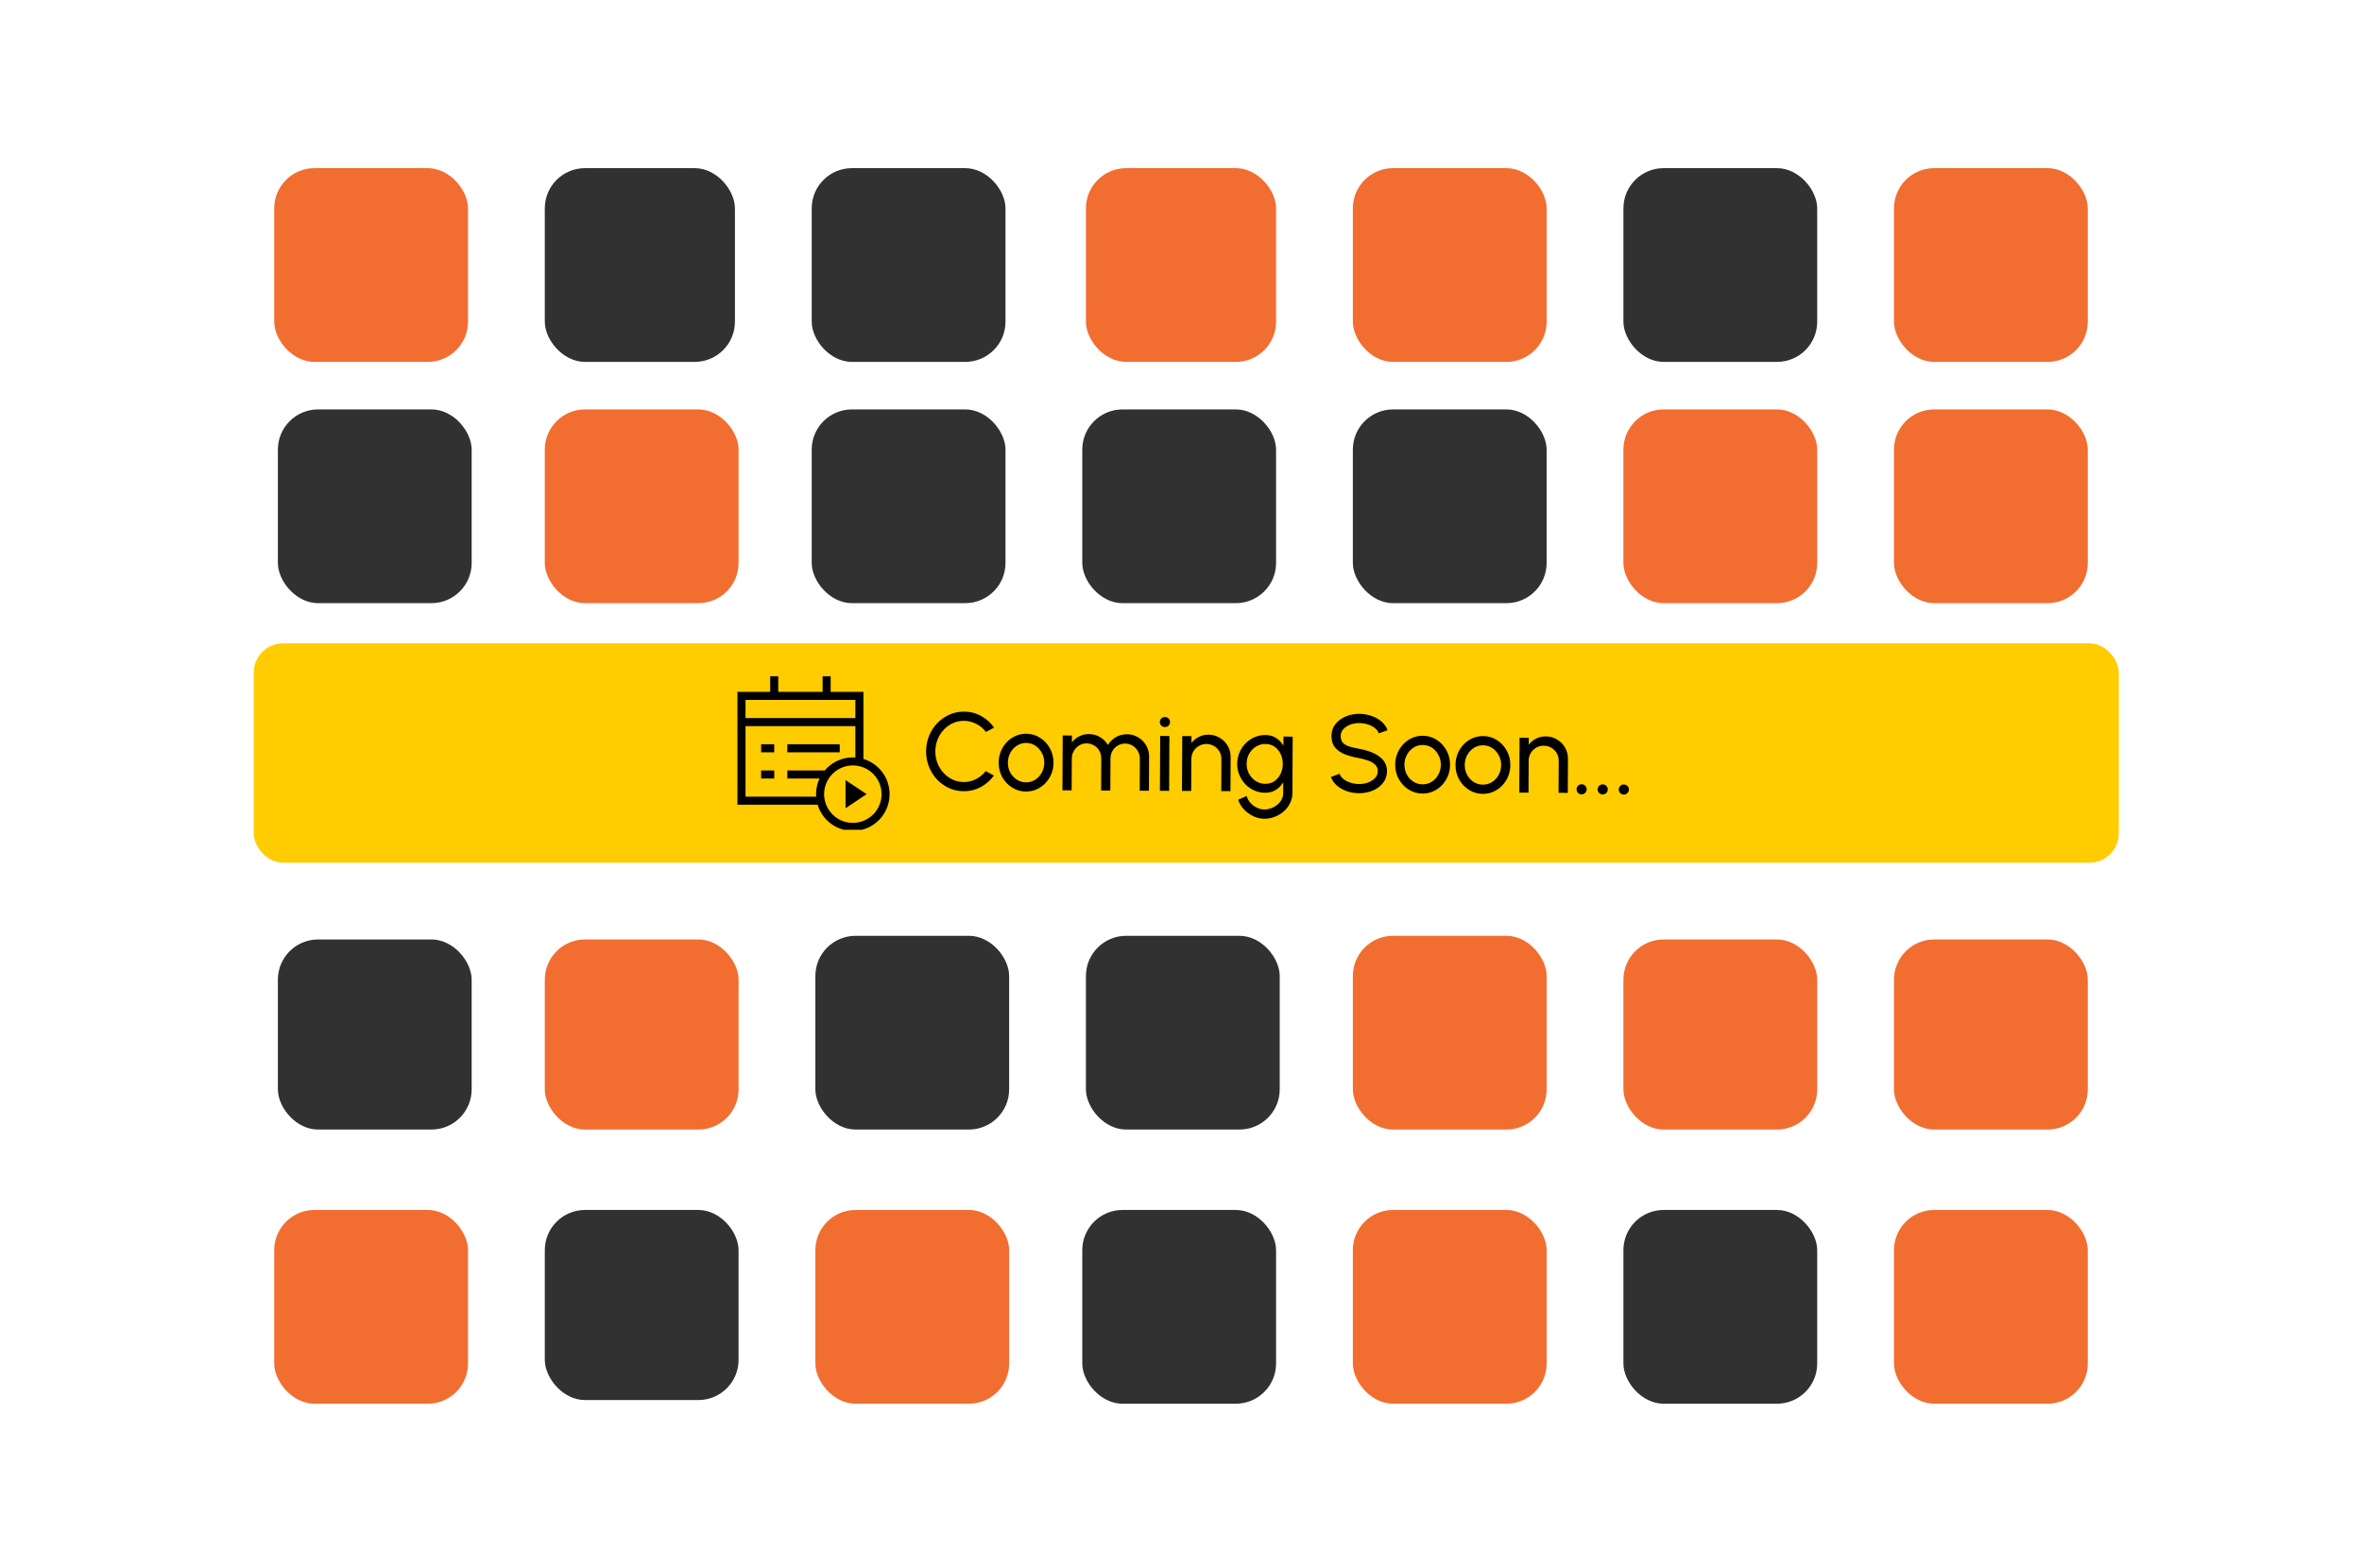
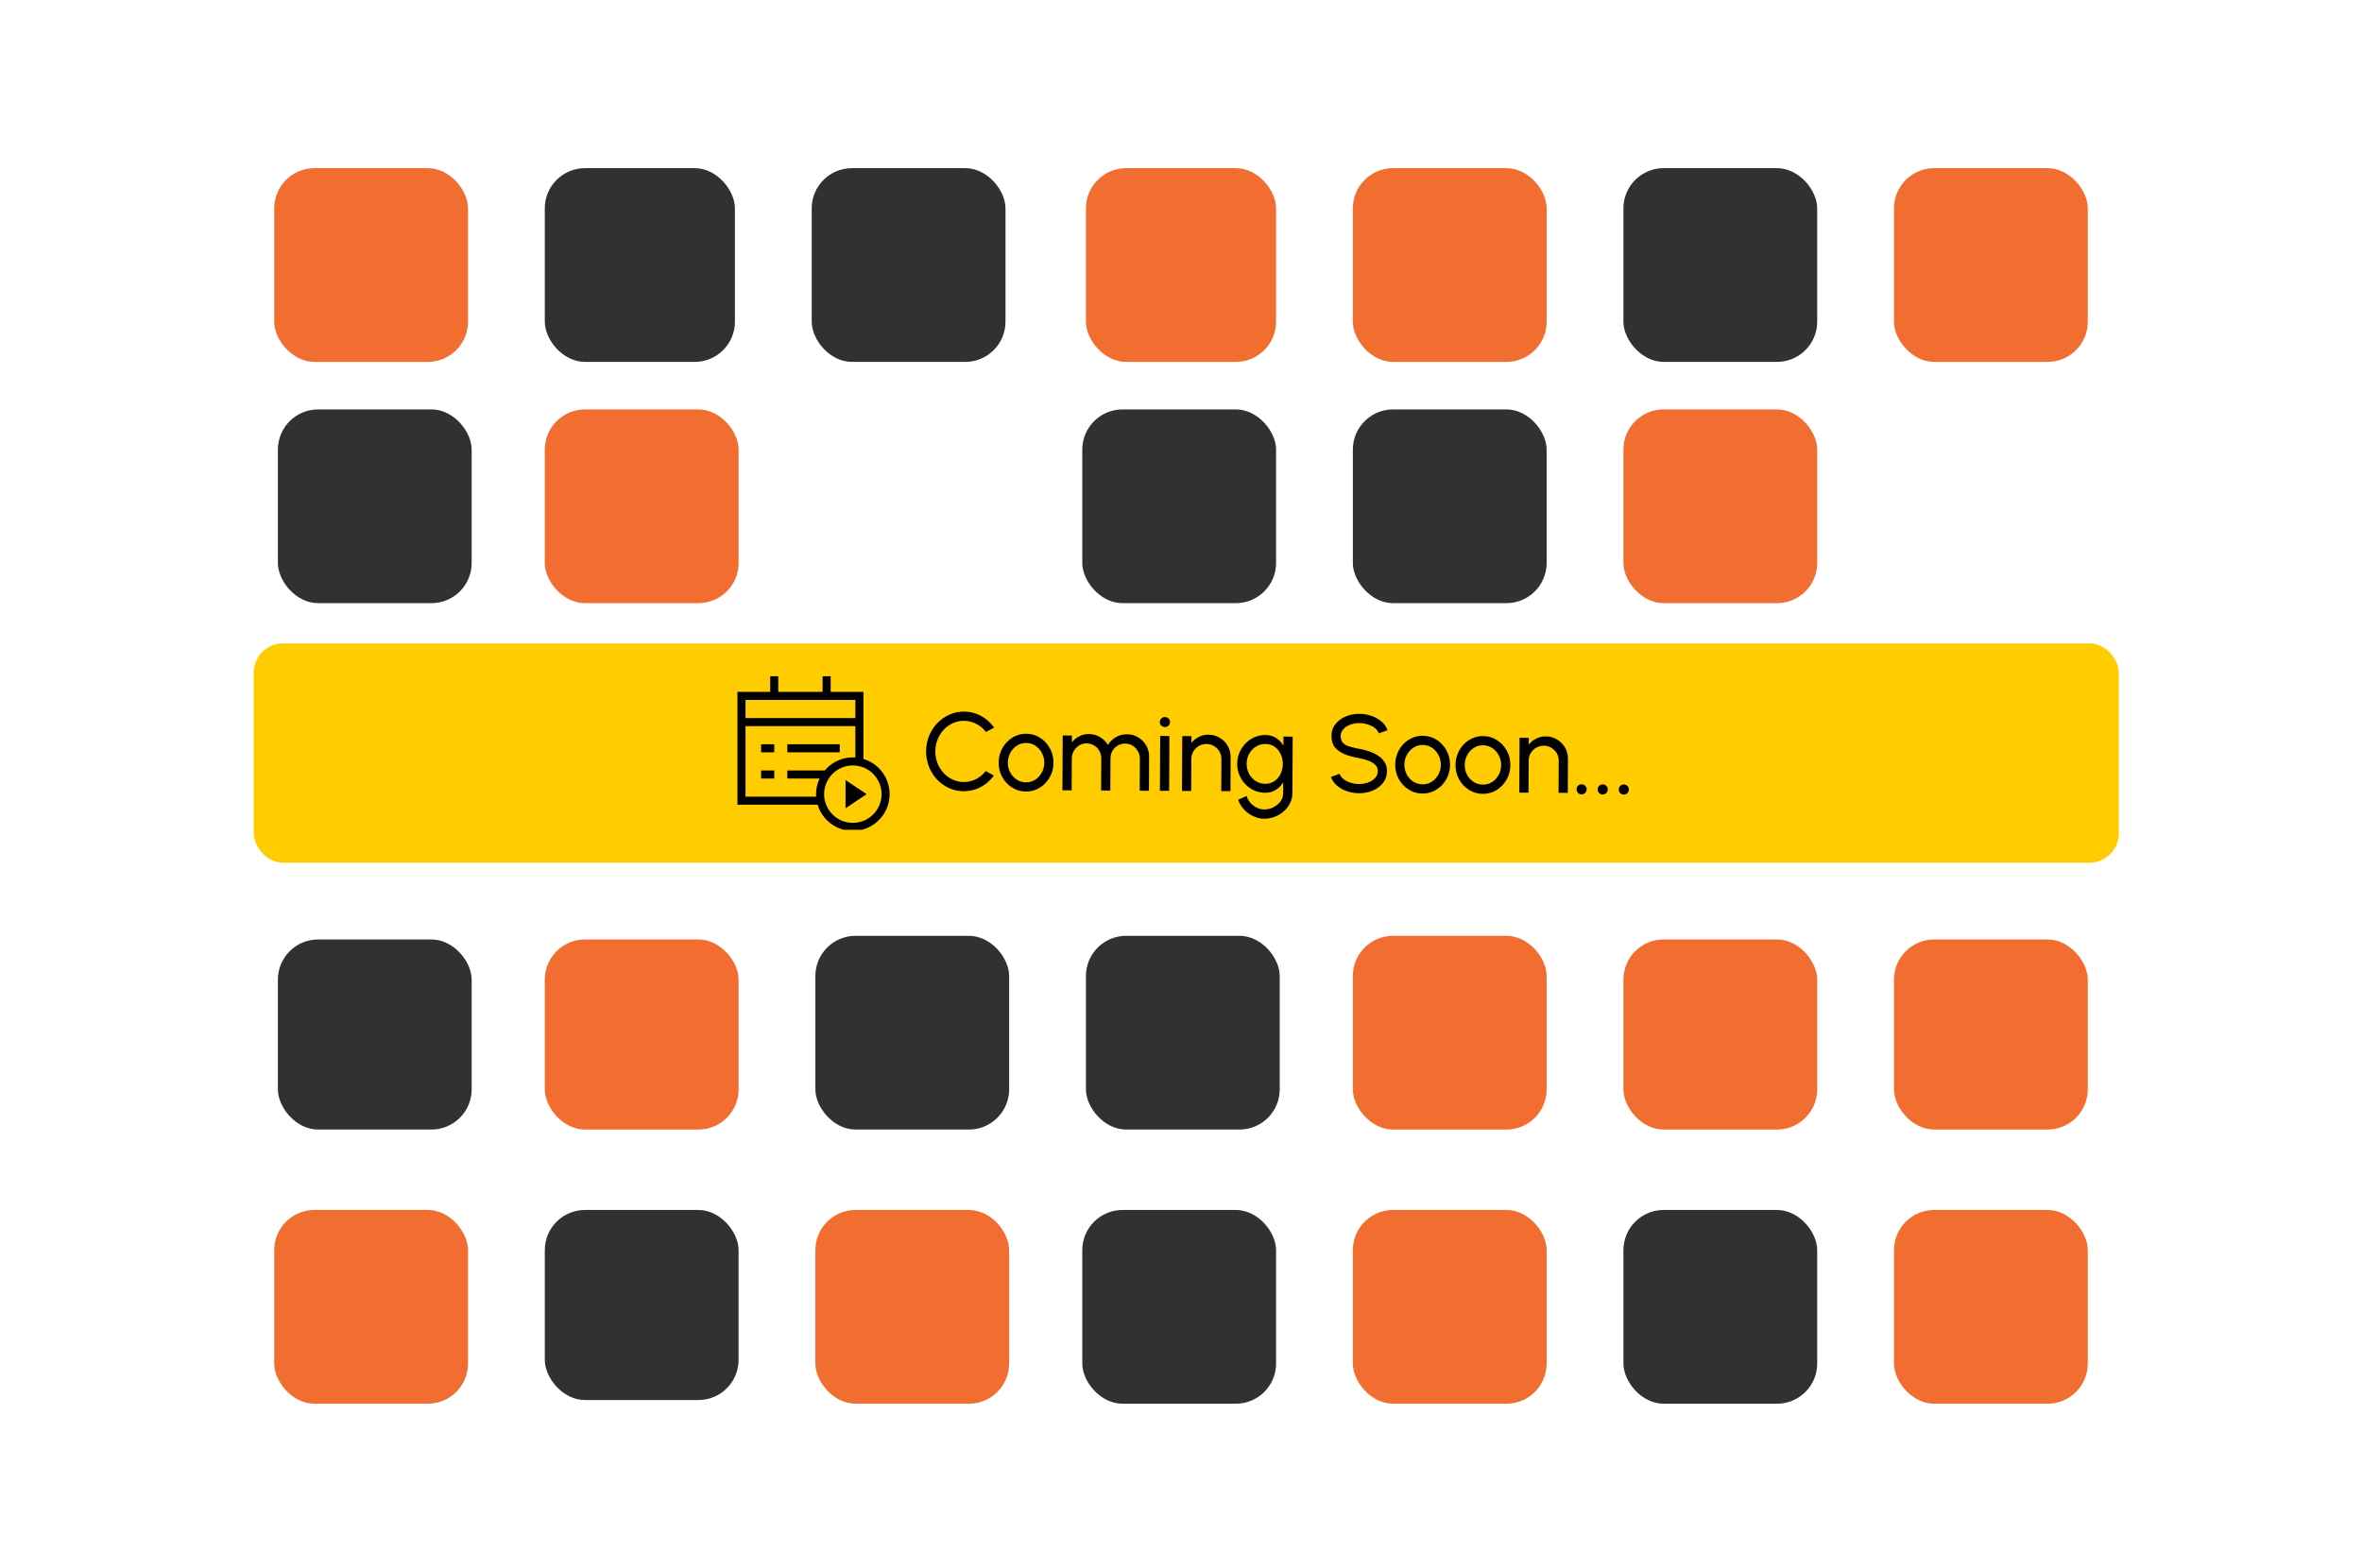
<svg xmlns="http://www.w3.org/2000/svg" width="646" height="429" viewBox="0 0 646 429" fill="none">
  <rect x="75" y="331" width="53" height="53" rx="11" fill="#F26D30" />
  <rect x="297" y="46" width="52" height="53" rx="11" fill="#F26D30" />
  <rect x="149" y="46" width="52" height="53" rx="11" fill="#313131" />
  <rect x="370" y="46" width="53" height="53" rx="11" fill="#F26D30" />
  <rect x="222" y="46" width="53" height="53" rx="11" fill="#313131" />
  <rect x="518" y="46" width="53" height="53" rx="11" fill="#F26D30" />
  <rect x="370" y="256" width="53" height="53" rx="11" fill="#F26D30" />
  <rect x="297" y="256" width="53" height="53" rx="11" fill="#313131" />
  <rect x="223" y="256" width="53" height="53" rx="11" fill="#313131" />
  <rect x="370" y="331" width="53" height="53" rx="11" fill="#F26D30" />
  <rect x="296" y="331" width="53" height="53" rx="11" fill="#313131" />
  <rect x="444" y="331" width="53" height="53" rx="11" fill="#313131" />
  <rect x="518" y="331" width="53" height="53" rx="11" fill="#F26D30" />
  <rect x="149" y="112" width="53" height="53" rx="11" fill="#F26D30" />
  <rect x="76" y="112" width="53" height="53" rx="11" fill="#313131" />
  <rect x="444" y="112" width="53" height="53" rx="11" fill="#F26D30" />
  <rect x="444" y="46" width="53" height="53" rx="11" fill="#313131" />
  <rect x="370" y="112" width="53" height="53" rx="11" fill="#313131" />
  <rect x="296" y="112" width="53" height="53" rx="11" fill="#313131" />
-   <rect x="222" y="112" width="53" height="53" rx="11" fill="#313131" />
-   <rect x="518" y="112" width="53" height="53" rx="11" fill="#F26D30" />
  <rect x="223" y="180" width="53" height="53" rx="11" fill="#F26D30" />
  <rect x="76" y="180" width="53" height="53" rx="11" fill="#313131" />
  <rect x="370" y="180" width="53" height="53" rx="11" fill="#313131" />
  <rect x="297" y="180" width="52" height="53" rx="11" fill="#F26D30" />
  <rect x="150" y="180" width="52" height="53" rx="11" fill="#313131" />
  <rect x="444" y="180" width="52" height="53" rx="11" fill="#313131" />
  <rect x="518" y="180" width="53" height="53" rx="11" fill="#F26D30" />
  <g filter="url(#filter0_d_138_102)">
    <rect x="223" y="331" width="53" height="53" rx="11" fill="#F26D30" />
  </g>
  <rect x="149" y="257" width="53" height="52" rx="11" fill="#F26D30" />
  <rect x="149" y="331" width="53" height="52" rx="11" fill="#313131" />
  <rect x="76" y="257" width="53" height="52" rx="11" fill="#313131" />
  <rect x="444" y="257" width="53" height="52" rx="11" fill="#F26D30" />
  <rect x="518" y="257" width="53" height="52" rx="11" fill="#F26D30" />
  <rect x="75" y="46" width="53" height="53" rx="11" fill="#F26D30" />
  <rect x="69.399" y="176" width="510.077" height="60" rx="8" fill="#FFCC00" />
  <path d="M263.553 216.448C262.133 216.441 260.8 216.154 259.553 215.588C258.306 215.011 257.21 214.226 256.265 213.231C255.33 212.226 254.596 211.063 254.062 209.74C253.539 208.417 253.281 207.006 253.289 205.506C253.296 204.006 253.569 202.597 254.105 201.28C254.652 199.963 255.398 198.811 256.343 197.826C257.298 196.831 258.402 196.057 259.655 195.503C260.908 194.939 262.244 194.661 263.664 194.668C265.364 194.677 266.927 195.08 268.353 195.877C269.779 196.674 270.959 197.73 271.892 199.045L269.651 200.234C268.956 199.31 268.074 198.576 267.007 198.03C265.95 197.475 264.831 197.194 263.651 197.188C262.561 197.183 261.54 197.398 260.588 197.833C259.646 198.268 258.818 198.869 258.104 199.635C257.39 200.402 256.83 201.289 256.425 202.297C256.02 203.305 255.815 204.379 255.809 205.519C255.803 206.669 255.998 207.75 256.392 208.762C256.797 209.774 257.353 210.667 258.059 211.44C258.775 212.214 259.602 212.823 260.54 213.268C261.487 213.703 262.496 213.923 263.566 213.928C264.786 213.934 265.918 213.665 266.96 213.12C268.013 212.566 268.892 211.84 269.596 210.944L271.825 212.17C270.879 213.475 269.688 214.519 268.254 215.302C266.82 216.075 265.253 216.457 263.553 216.448Z" fill="black" />
  <path d="M280.589 216.535C279.209 216.528 277.951 216.166 276.815 215.45C275.689 214.735 274.788 213.78 274.114 212.587C273.451 211.383 273.122 210.057 273.13 208.607C273.135 207.507 273.335 206.483 273.73 205.535C274.125 204.577 274.664 203.739 275.348 203.023C276.042 202.296 276.845 201.73 277.757 201.325C278.669 200.92 279.64 200.72 280.67 200.725C282.05 200.732 283.303 201.093 284.429 201.809C285.566 202.525 286.466 203.484 287.13 204.688C287.804 205.891 288.137 207.223 288.129 208.683C288.124 209.773 287.924 210.792 287.529 211.74C287.134 212.688 286.59 213.525 285.896 214.251C285.212 214.968 284.415 215.529 283.503 215.934C282.6 216.34 281.629 216.54 280.589 216.535ZM280.602 214.015C281.542 214.019 282.388 213.779 283.141 213.292C283.903 212.796 284.502 212.144 284.936 211.337C285.38 210.519 285.605 209.63 285.609 208.67C285.614 207.69 285.394 206.789 284.948 205.967C284.512 205.144 283.921 204.486 283.173 203.993C282.426 203.499 281.587 203.249 280.657 203.245C279.717 203.24 278.871 203.486 278.118 203.982C277.366 204.468 276.767 205.12 276.323 205.938C275.879 206.756 275.655 207.649 275.65 208.619C275.645 209.619 275.865 210.531 276.311 211.353C276.757 212.165 277.358 212.813 278.116 213.297C278.873 213.771 279.702 214.01 280.602 214.015Z" fill="black" />
  <path d="M290.573 216.195L290.65 201.195L293.169 201.208L293.16 203.083C293.694 202.386 294.361 201.834 295.163 201.428C295.976 201.012 296.857 200.807 297.807 200.812C298.917 200.817 299.93 201.093 300.847 201.637C301.765 202.182 302.486 202.901 303.011 203.793C303.546 202.906 304.27 202.195 305.182 201.659C306.105 201.124 307.116 200.859 308.216 200.865C309.346 200.87 310.37 201.151 311.287 201.705C312.204 202.25 312.931 202.984 313.466 203.906C314.011 204.829 314.281 205.855 314.275 206.985L314.228 216.315L311.708 216.303L311.752 207.573C311.756 206.833 311.58 206.147 311.223 205.515C310.866 204.883 310.384 204.376 309.776 203.993C309.167 203.609 308.493 203.416 307.753 203.412C307.013 203.409 306.338 203.585 305.726 203.942C305.114 204.289 304.627 204.776 304.263 205.405C303.9 206.023 303.717 206.732 303.713 207.532L303.668 216.262L301.148 216.249L301.193 207.519C301.197 206.719 301.02 206.008 300.663 205.386C300.307 204.755 299.819 204.262 299.201 203.909C298.593 203.546 297.919 203.362 297.179 203.359C296.449 203.355 295.773 203.541 295.151 203.918C294.539 204.295 294.051 204.798 293.688 205.426C293.325 206.054 293.141 206.738 293.138 207.478L293.093 216.208L290.573 216.195Z" fill="black" />
  <path d="M317.309 201.331L319.829 201.344L319.753 216.343L317.233 216.331L317.309 201.331ZM318.612 198.892C318.212 198.89 317.877 198.759 317.609 198.497C317.34 198.236 317.207 197.91 317.209 197.52C317.211 197.13 317.347 196.806 317.619 196.547C317.89 196.289 318.221 196.16 318.611 196.162C319.001 196.164 319.33 196.296 319.599 196.557C319.867 196.819 320.001 197.144 319.999 197.534C319.997 197.924 319.86 198.249 319.589 198.507C319.327 198.766 319.002 198.894 318.612 198.892Z" fill="black" />
  <path d="M336.575 207.099L336.528 216.429L334.008 216.416L334.053 207.641C334.057 206.881 333.875 206.19 333.508 205.568C333.141 204.946 332.649 204.454 332.031 204.091C331.413 203.717 330.723 203.529 329.964 203.525C329.214 203.521 328.523 203.703 327.891 204.07C327.269 204.426 326.771 204.914 326.398 205.532C326.025 206.15 325.837 206.839 325.833 207.599L325.788 216.374L323.268 216.361L323.344 201.361L325.864 201.374L325.855 203.249C326.388 202.552 327.061 202 327.873 201.594C328.685 201.179 329.566 200.973 330.516 200.978C331.636 200.984 332.655 201.264 333.572 201.818C334.499 202.363 335.231 203.097 335.766 204.02C336.311 204.942 336.581 205.969 336.575 207.099Z" fill="black" />
  <path d="M351.026 201.502L353.546 201.515L353.467 216.995C353.462 217.985 353.243 218.903 352.808 219.751C352.384 220.609 351.81 221.351 351.087 221.978C350.364 222.614 349.541 223.105 348.619 223.45C347.698 223.805 346.737 223.981 345.737 223.975C344.697 223.97 343.693 223.73 342.725 223.255C341.758 222.79 340.911 222.166 340.185 221.382C339.469 220.609 338.953 219.741 338.638 218.779L340.953 217.741C341.14 218.432 341.477 219.054 341.964 219.606C342.461 220.169 343.039 220.612 343.697 220.935C344.365 221.268 345.05 221.437 345.75 221.44C346.41 221.444 347.045 221.332 347.656 221.105C348.277 220.878 348.834 220.561 349.326 220.154C349.828 219.756 350.221 219.283 350.503 218.735C350.796 218.196 350.944 217.612 350.947 216.982L350.962 213.997C350.448 214.854 349.769 215.551 348.927 216.087C348.094 216.612 347.123 216.872 346.013 216.867C344.953 216.861 343.959 216.651 343.031 216.237C342.103 215.822 341.291 215.253 340.595 214.529C339.898 213.796 339.353 212.953 338.957 212.001C338.562 211.049 338.367 210.028 338.373 208.938C338.378 207.848 338.584 206.829 338.988 205.881C339.393 204.923 339.948 204.086 340.651 203.369C341.355 202.643 342.173 202.077 343.105 201.672C344.037 201.267 345.033 201.067 346.093 201.072C347.203 201.078 348.172 201.347 348.999 201.882C349.836 202.416 350.508 203.119 351.013 203.992L351.026 201.502ZM346.04 214.422C347.01 214.427 347.851 214.181 348.564 213.685C349.286 213.188 349.845 212.526 350.239 211.698C350.633 210.87 350.833 209.971 350.838 209.001C350.843 208.001 350.647 207.09 350.252 206.268C349.866 205.436 349.314 204.773 348.597 204.28C347.889 203.776 347.056 203.522 346.096 203.517C345.156 203.512 344.294 203.753 343.512 204.239C342.729 204.725 342.106 205.382 341.642 206.209C341.188 207.027 340.958 207.941 340.953 208.951C340.948 209.961 341.173 210.882 341.629 211.714C342.095 212.537 342.711 213.195 343.479 213.689C344.256 214.173 345.11 214.417 346.04 214.422Z" fill="black" />
  <path d="M371.676 216.997C370.546 216.991 369.457 216.811 368.409 216.455C367.361 216.09 366.443 215.575 365.657 214.911C364.88 214.247 364.329 213.46 364.004 212.548L366.363 211.675C366.56 212.236 366.928 212.728 367.466 213.151C368.014 213.563 368.657 213.887 369.396 214.12C370.135 214.354 370.899 214.473 371.689 214.477C372.589 214.482 373.425 214.341 374.196 214.055C374.978 213.759 375.61 213.347 376.093 212.819C376.575 212.292 376.818 211.673 376.822 210.963C376.826 210.233 376.579 209.637 376.081 209.174C375.583 208.702 374.945 208.329 374.167 208.055C373.388 207.771 372.574 207.551 371.725 207.397C370.276 207.15 368.978 206.803 367.83 206.357C366.693 205.902 365.791 205.272 365.125 204.469C364.469 203.665 364.144 202.609 364.151 201.299C364.157 200.079 364.512 199.015 365.217 198.109C365.932 197.203 366.87 196.502 368.033 196.008C369.195 195.514 370.447 195.271 371.787 195.277C372.897 195.283 373.971 195.463 375.009 195.819C376.057 196.164 376.98 196.669 377.776 197.333C378.573 197.997 379.144 198.805 379.489 199.756L377.1 200.614C376.902 200.043 376.53 199.551 375.982 199.139C375.444 198.716 374.806 198.393 374.067 198.169C373.338 197.935 372.574 197.816 371.774 197.812C370.884 197.798 370.053 197.939 369.281 198.235C368.51 198.531 367.883 198.943 367.4 199.47C366.918 199.998 366.674 200.611 366.671 201.311C366.667 202.151 366.883 202.798 367.321 203.25C367.769 203.692 368.377 204.025 369.146 204.249C369.915 204.473 370.779 204.672 371.738 204.847C373.097 205.084 374.355 205.455 375.512 205.961C376.67 206.457 377.597 207.117 378.292 207.941C378.998 208.764 379.348 209.776 379.342 210.976C379.336 212.196 378.975 213.259 378.261 214.165C377.556 215.072 376.623 215.772 375.46 216.266C374.297 216.76 373.036 217.004 371.676 216.997Z" fill="black" />
  <path d="M389.045 217.085C387.665 217.078 386.407 216.717 385.271 216.001C384.144 215.285 383.244 214.331 382.57 213.137C381.906 211.934 381.578 210.607 381.585 209.157C381.591 208.057 381.791 207.033 382.186 206.085C382.581 205.127 383.12 204.29 383.804 203.573C384.497 202.847 385.3 202.281 386.212 201.876C387.124 201.47 388.095 201.27 389.125 201.275C390.505 201.282 391.759 201.644 392.885 202.36C394.021 203.075 394.921 204.035 395.585 205.238C396.259 206.442 396.592 207.773 396.585 209.233C396.58 210.323 396.379 211.342 395.985 212.29C395.59 213.238 395.045 214.076 394.352 214.802C393.668 215.519 392.87 216.08 391.958 216.485C391.056 216.89 390.085 217.091 389.045 217.085ZM389.058 214.565C389.998 214.57 390.844 214.329 391.597 213.843C392.359 213.347 392.957 212.695 393.392 211.887C393.836 211.069 394.06 210.181 394.065 209.221C394.07 208.241 393.85 207.339 393.404 206.517C392.968 205.695 392.376 205.037 391.629 204.543C390.881 204.049 390.043 203.8 389.113 203.795C388.173 203.791 387.326 204.036 386.574 204.533C385.821 205.019 385.223 205.671 384.779 206.488C384.335 207.306 384.11 208.2 384.105 209.17C384.1 210.17 384.321 211.081 384.766 211.903C385.212 212.716 385.814 213.364 386.572 213.848C387.329 214.321 388.158 214.561 389.058 214.565Z" fill="black" />
  <path d="M405.539 217.169C404.159 217.162 402.901 216.801 401.764 216.085C400.638 215.369 399.738 214.414 399.064 213.221C398.4 212.018 398.072 210.691 398.079 209.241C398.085 208.141 398.285 207.117 398.68 206.169C399.075 205.211 399.614 204.374 400.298 203.657C400.991 202.931 401.794 202.365 402.706 201.959C403.618 201.554 404.589 201.354 405.619 201.359C406.999 201.366 408.252 201.728 409.379 202.443C410.515 203.159 411.415 204.119 412.079 205.322C412.753 206.525 413.086 207.857 413.079 209.317C413.073 210.407 412.873 211.426 412.478 212.374C412.084 213.322 411.539 214.159 410.846 214.886C410.162 215.602 409.364 216.163 408.452 216.569C407.55 216.974 406.579 217.174 405.539 217.169ZM405.552 214.649C406.492 214.654 407.338 214.413 408.091 213.927C408.853 213.431 409.451 212.779 409.885 211.971C410.33 211.153 410.554 210.264 410.559 209.304C410.564 208.324 410.344 207.423 409.898 206.601C409.462 205.779 408.87 205.121 408.123 204.627C407.375 204.133 406.536 203.884 405.607 203.879C404.667 203.874 403.82 204.12 403.068 204.616C402.315 205.102 401.717 205.754 401.273 206.572C400.829 207.39 400.604 208.284 400.599 209.254C400.594 210.254 400.814 211.165 401.26 211.987C401.706 212.799 402.308 213.448 403.065 213.931C403.823 214.405 404.652 214.644 405.552 214.649Z" fill="black" />
  <path d="M428.83 207.567L428.783 216.897L426.263 216.884L426.307 208.109C426.311 207.349 426.13 206.658 425.763 206.037C425.396 205.415 424.903 204.922 424.285 204.559C423.667 204.186 422.978 203.997 422.218 203.993C421.468 203.99 420.777 204.171 420.145 204.538C419.524 204.895 419.026 205.382 418.653 206C418.28 206.619 418.091 207.308 418.087 208.068L418.043 216.842L415.523 216.83L415.599 201.83L418.119 201.843L418.11 203.718C418.643 203.02 419.316 202.469 420.128 202.063C420.94 201.647 421.821 201.441 422.771 201.446C423.891 201.452 424.91 201.732 425.827 202.287C426.754 202.831 427.485 203.565 428.021 204.488C428.566 205.411 428.836 206.437 428.83 207.567Z" fill="black" />
  <path d="M432.545 217.306C432.165 217.304 431.841 217.168 431.573 216.896C431.314 216.625 431.186 216.294 431.188 215.904C431.189 215.534 431.321 215.215 431.582 214.946C431.854 214.678 432.179 214.544 432.559 214.546C432.949 214.548 433.279 214.685 433.547 214.956C433.816 215.228 433.949 215.548 433.948 215.918C433.946 216.308 433.809 216.637 433.538 216.906C433.266 217.175 432.935 217.308 432.545 217.306Z" fill="black" />
  <path d="M438.317 217.335C437.937 217.333 437.613 217.197 437.344 216.925C437.085 216.654 436.957 216.323 436.959 215.933C436.961 215.563 437.092 215.244 437.354 214.975C437.625 214.707 437.951 214.573 438.331 214.575C438.721 214.577 439.05 214.714 439.319 214.985C439.587 215.257 439.721 215.577 439.719 215.947C439.717 216.337 439.58 216.667 439.309 216.935C439.038 217.204 438.707 217.337 438.317 217.335Z" fill="black" />
  <path d="M444.088 217.365C443.708 217.363 443.384 217.226 443.115 216.955C442.857 216.683 442.728 216.353 442.73 215.963C442.732 215.593 442.864 215.273 443.125 215.005C443.397 214.736 443.722 214.603 444.102 214.605C444.492 214.607 444.822 214.743 445.09 215.015C445.359 215.286 445.492 215.607 445.49 215.977C445.488 216.367 445.352 216.696 445.08 216.965C444.809 217.233 444.478 217.367 444.088 217.365Z" fill="black" />
  <g clip-path="url(#clip0_138_102)">
    <path d="M226.083 185V190.375M202.792 197.542H235.042M211.75 185V190.375M208.167 204.708H211.75M215.333 204.708H229.667M208.167 211.875H211.75M215.333 211.875H226.083M224.292 219.042H202.792V190.375H235.042V208.292M233.25 226.208C235.626 226.208 237.905 225.265 239.585 223.584C241.265 221.904 242.208 219.626 242.208 217.25C242.208 214.874 241.265 212.596 239.585 210.915C237.905 209.235 235.626 208.292 233.25 208.292C230.874 208.292 228.596 209.235 226.916 210.915C225.236 212.596 224.292 214.874 224.292 217.25C224.292 219.626 225.236 221.904 226.916 223.584C228.596 225.265 230.874 226.208 233.25 226.208ZM232.354 215.458L235.042 217.25L232.354 219.042V215.458Z" stroke="black" stroke-width="2.2" />
  </g>
  <defs>
    <filter id="filter0_d_138_102" x="219" y="327" width="61" height="61" filterUnits="userSpaceOnUse" color-interpolation-filters="sRGB">
      <feFlood flood-opacity="0" result="BackgroundImageFix" />
      <feColorMatrix in="SourceAlpha" type="matrix" values="0 0 0 0 0 0 0 0 0 0 0 0 0 0 0 0 0 0 127 0" result="hardAlpha" />
      <feOffset />
      <feGaussianBlur stdDeviation="2" />
      <feComposite in2="hardAlpha" operator="out" />
      <feColorMatrix type="matrix" values="0 0 0 0 0 0 0 0 0 0 0 0 0 0 0 0 0 0 0.19 0" />
      <feBlend mode="normal" in2="BackgroundImageFix" result="effect1_dropShadow_138_102" />
      <feBlend mode="normal" in="SourceGraphic" in2="effect1_dropShadow_138_102" result="shape" />
    </filter>
    <clipPath id="clip0_138_102">
      <rect width="43" height="43" fill="white" transform="translate(201 184)" />
    </clipPath>
  </defs>
</svg>